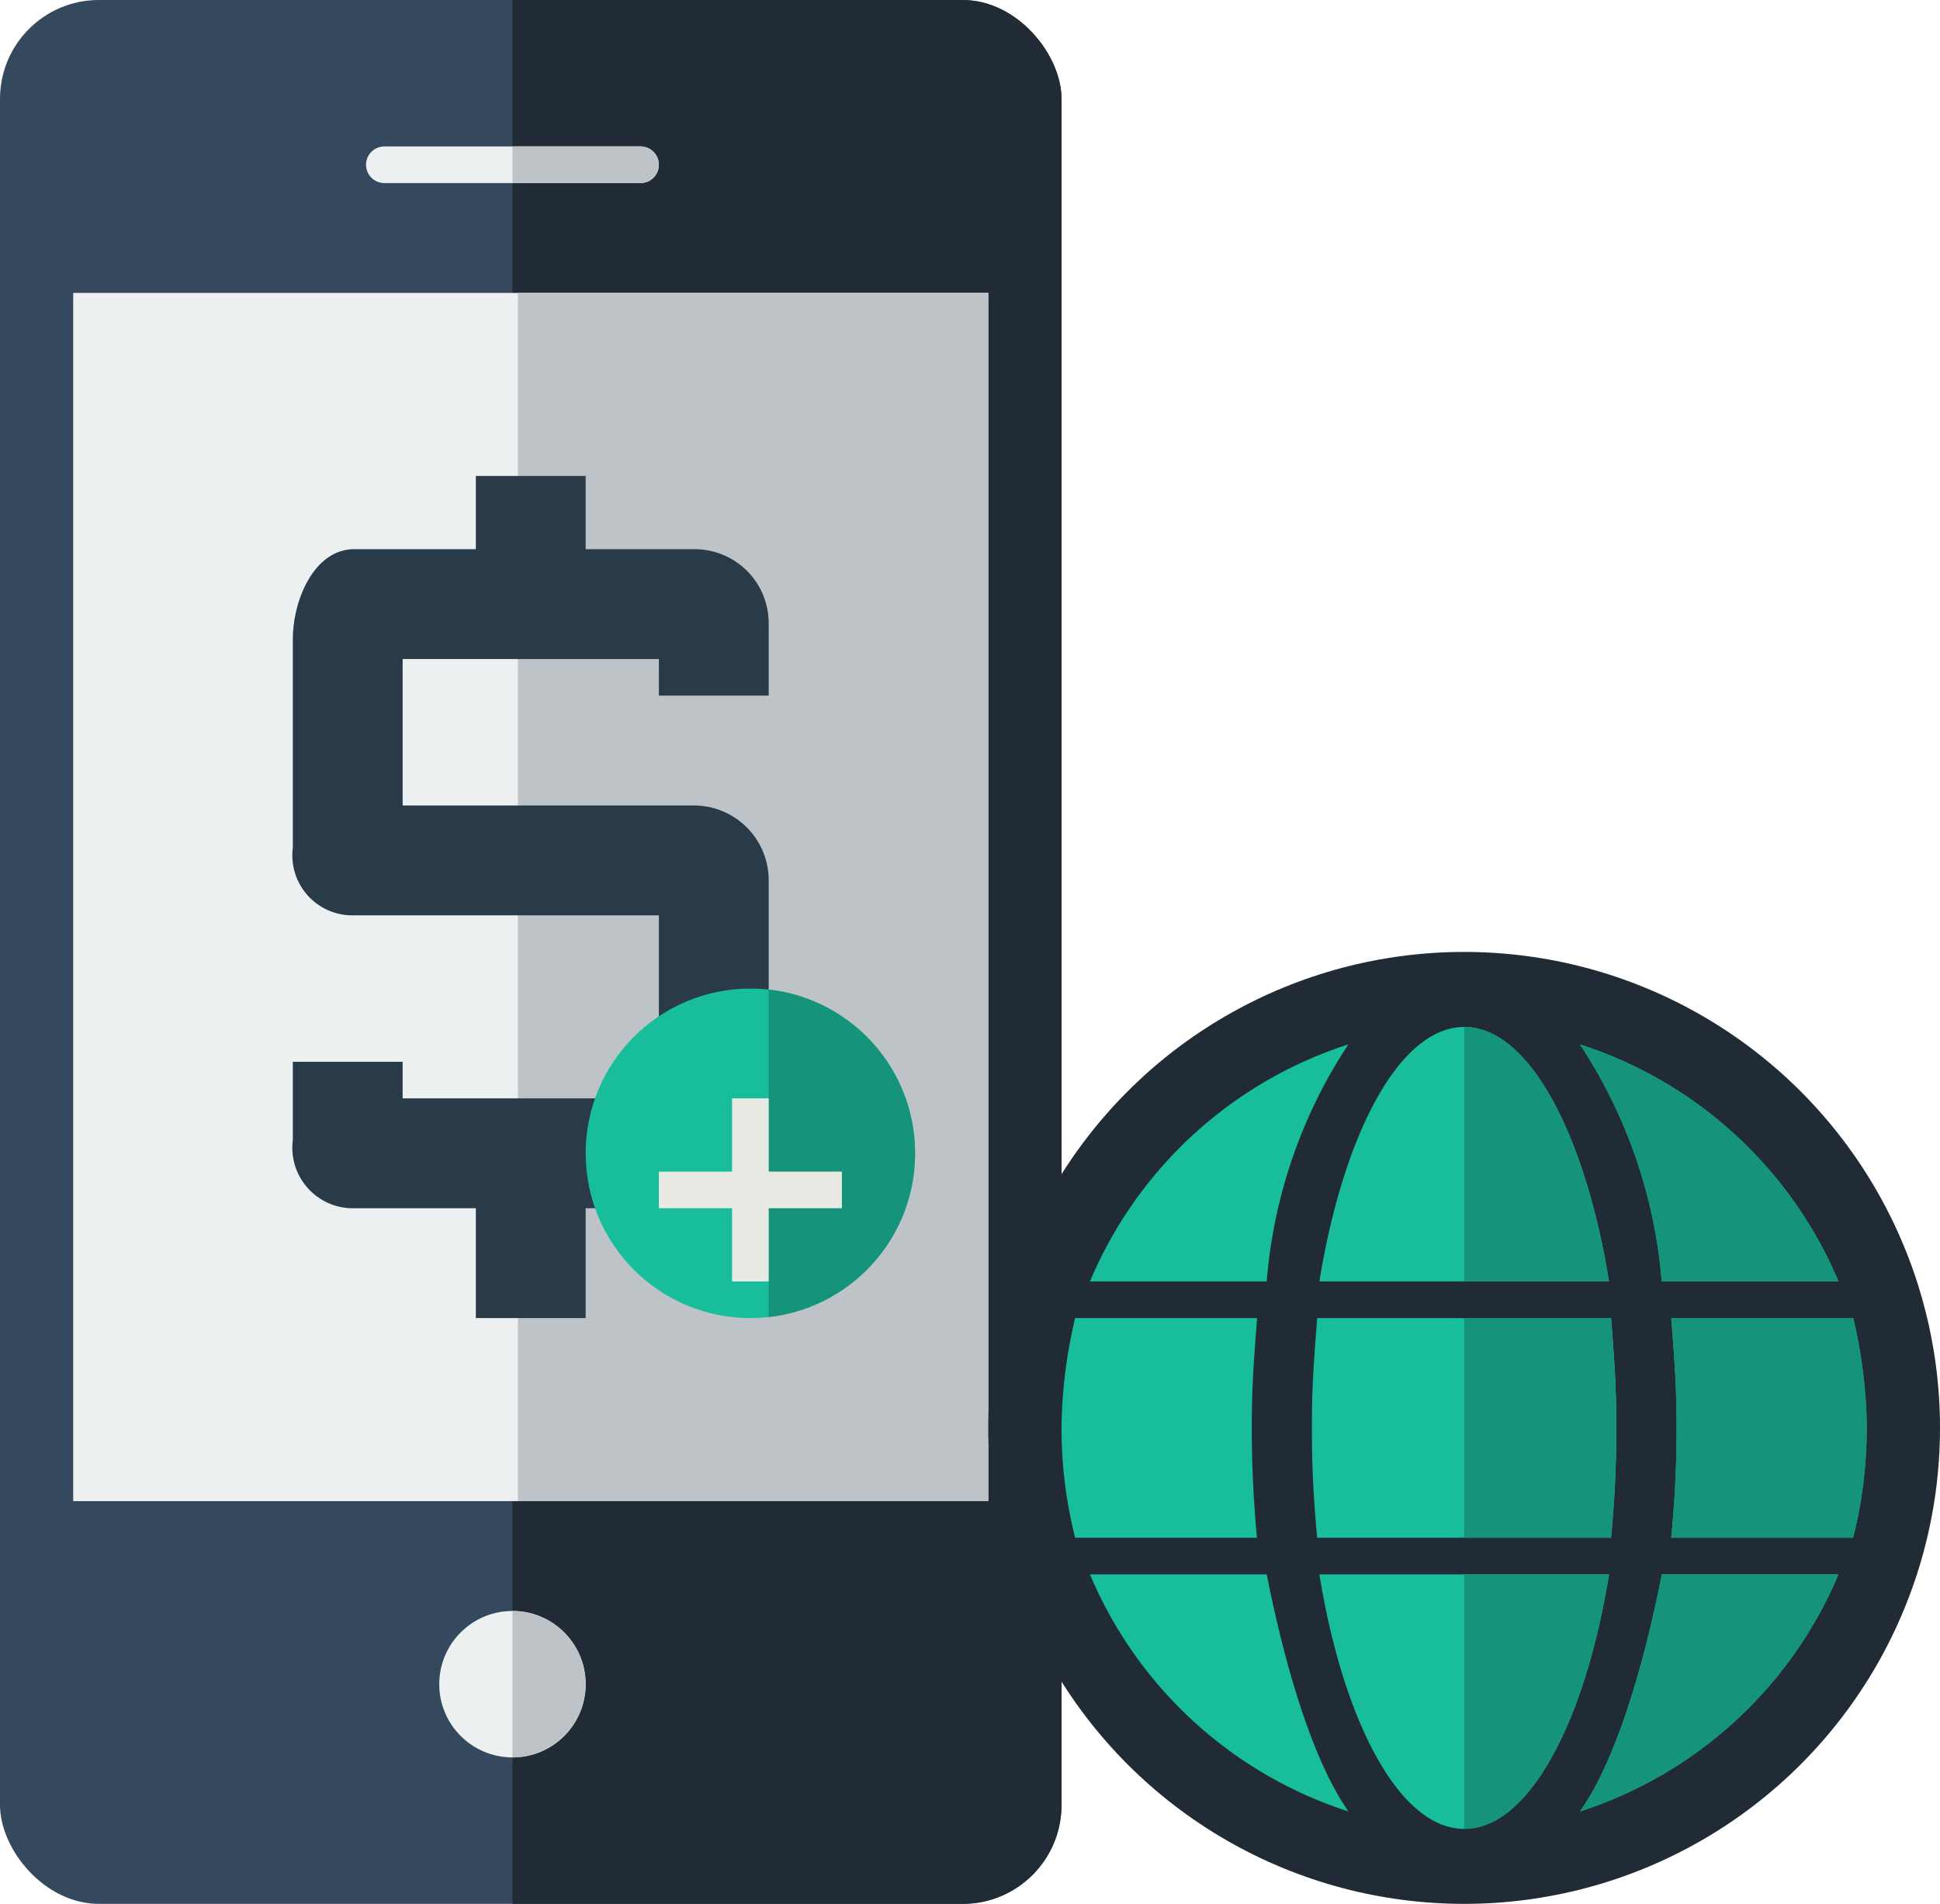
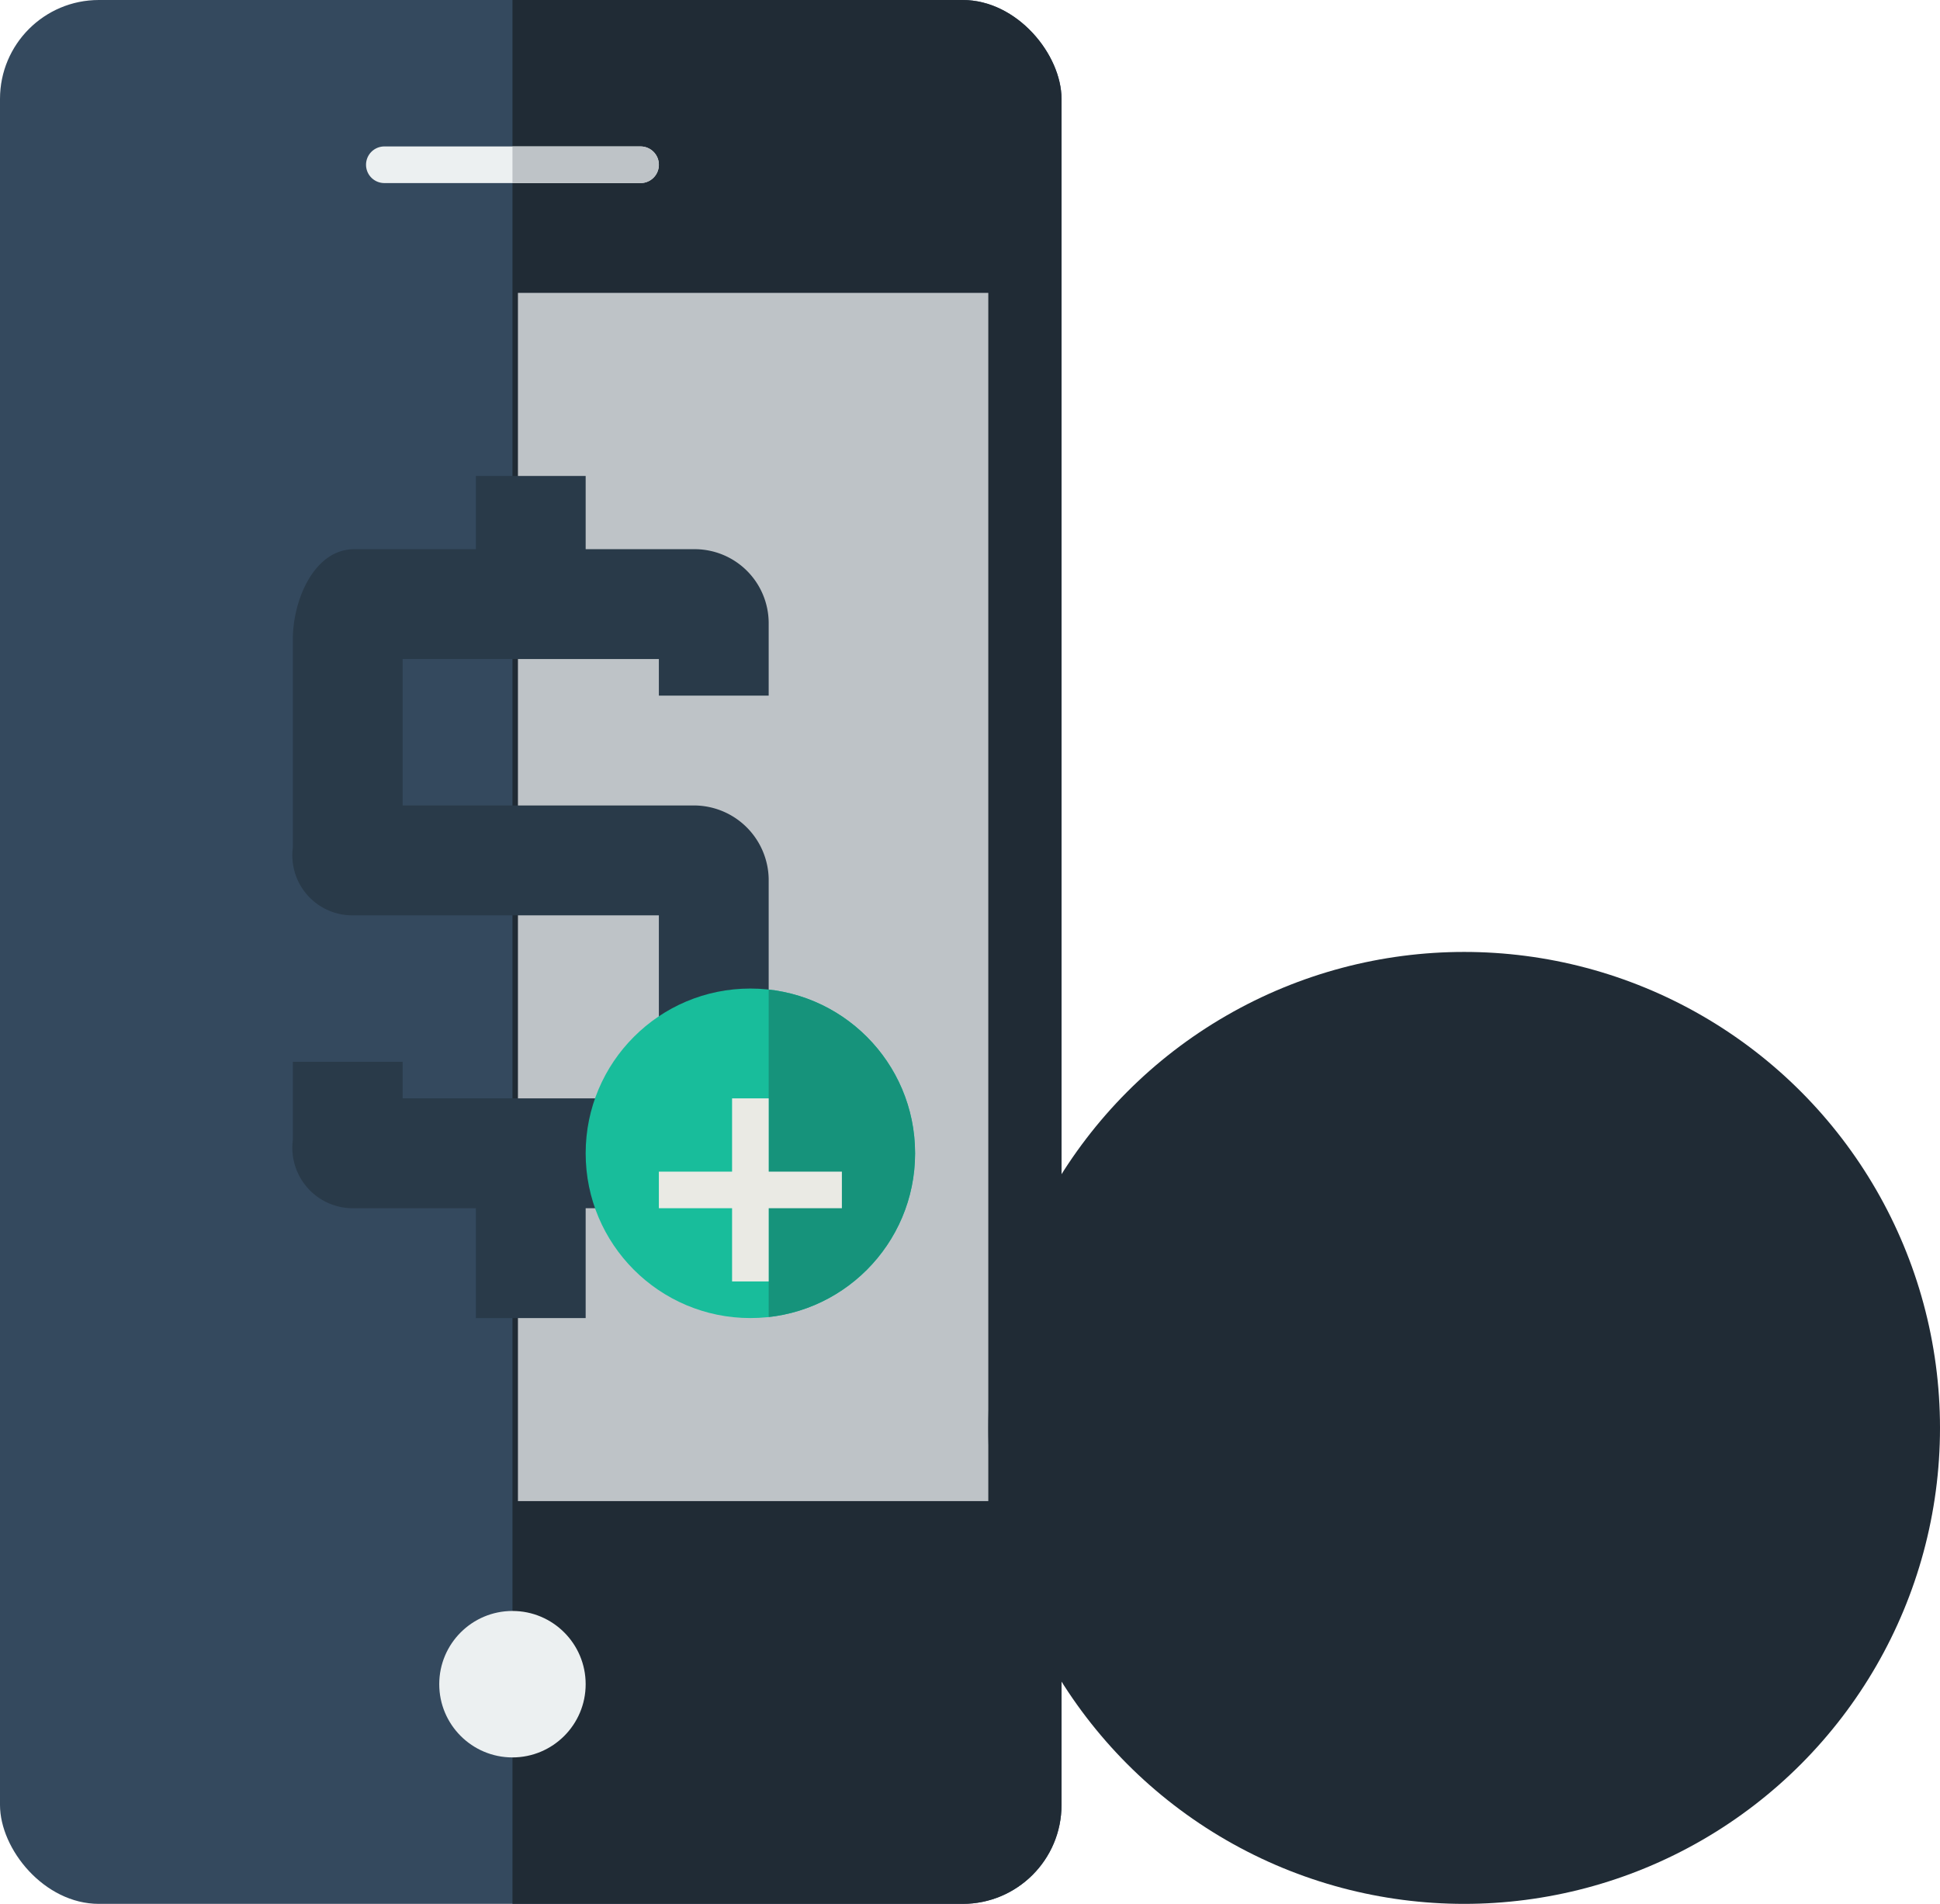
<svg xmlns="http://www.w3.org/2000/svg" width="53" height="52" viewBox="0 0 53 52">
  <defs>
    <clipPath id="a">
      <rect width="29" height="52" rx="2.701" transform="translate(79 80.143)" fill="#34495e" />
    </clipPath>
    <clipPath id="b">
      <rect width="25" height="33" transform="translate(81 88.143)" fill="#ecf0f1" />
    </clipPath>
    <clipPath id="c">
      <circle cx="2" cy="2" r="2" transform="translate(91 124.143)" fill="#ecf0f1" />
    </clipPath>
    <clipPath id="d">
      <circle cx="4.5" cy="4.5" r="4.5" transform="translate(95 107.143)" fill="#18bd9b" />
    </clipPath>
    <filter id="e" x="18" y="29" width="5" height="6" filterUnits="userSpaceOnUse">
      <feOffset dy="1" input="SourceAlpha" />
      <feGaussianBlur result="f" />
      <feFlood flood-opacity="0.149" />
      <feComposite operator="in" in2="f" />
      <feComposite in="SourceGraphic" />
    </filter>
    <clipPath id="g">
      <path d="M97,84.643a.5.5,0,0,1-.5.5h-7a.5.5,0,0,1-.5-.5h0a.5.5,0,0,1,.5-.5h7a.5.5,0,0,1,.5.5Z" fill="#ecf0f1" />
    </clipPath>
    <clipPath id="h">
-       <path d="M113.339,122.143h-4.967a12.23,12.23,0,0,1-.372-3,13.5,13.5,0,0,1,.372-3h4.972c-.093,1.192-.146,1.887-.146,3S113.251,121.143,113.339,122.143Zm.267-7h-4.829a11.478,11.478,0,0,1,7.06-6.475A13.735,13.735,0,0,0,113.606,115.143Zm0,8c.394,2,1.144,4.931,2.235,6.476a11.486,11.486,0,0,1-7.064-6.476Zm1.379-7h8.03c.09,1.192.142,1.848.142,3s-.052,2-.142,3h-8.03c-.092-1-.145-1.849-.145-3S114.893,117.335,114.985,116.143Zm.06-1c.649-4,2.179-6.951,3.957-6.951s3.308,2.951,3.957,6.951Zm7.914,8c-.649,4-2.177,6.952-3.957,6.952s-3.308-2.952-3.957-6.952Zm1.438-8a13.788,13.788,0,0,0-2.234-6.475,11.482,11.482,0,0,1,7.064,6.475Zm0,8h4.829a11.489,11.489,0,0,1-7.063,6.476C123.258,128.074,124.01,125.143,124.4,123.143Zm5.6-4a12.04,12.04,0,0,1-.372,3h-4.967c.092-1,.145-1.885.145-3s-.053-1.808-.145-3h4.971A13.489,13.489,0,0,1,130,119.143Z" fill="#18bd9b" />
-     </clipPath>
+       </clipPath>
  </defs>
  <g transform="translate(-79 -80.143)">
    <rect width="29" height="52" rx="2.701" transform="translate(79 80.143)" fill="#34495e" />
    <g clip-path="url(#a)">
      <rect width="20" height="52" transform="translate(93 80.143)" fill="#202b35" />
    </g>
-     <rect width="25" height="33" transform="translate(81 88.143)" fill="#ecf0f1" />
    <g clip-path="url(#b)">
      <rect width="26.399" height="49.2" transform="translate(93.15 83.693)" fill="#bec3c7" />
    </g>
    <circle cx="2" cy="2" r="2" transform="translate(91 124.143)" fill="#ecf0f1" />
    <g clip-path="url(#c)">
-       <rect width="3" height="6" transform="translate(93 123.143)" fill="#bec3c7" />
-     </g>
+       </g>
    <path d="M100,99.143v-2a2.022,2.022,0,0,0-2-2H95v-2H92v2H88.677C87.59,95.143,87,96.52,87,97.607v5.688a1.639,1.639,0,0,0,1.677,1.848H97v5H90v-1H87v2.135a1.653,1.653,0,0,0,1.677,1.865H92v3h3v-3h3a2.023,2.023,0,0,0,2-2v-7a2.045,2.045,0,0,0-2-2H90v-4h7v1Z" fill="#293a49" />
    <circle cx="4.5" cy="4.5" r="4.5" transform="translate(95 107.143)" fill="#18bd9b" />
    <g clip-path="url(#d)">
      <rect width="5" height="11" transform="translate(100 106.143)" fill="#16937b" />
      <g transform="matrix(1, 0, 0, 1, 79, 80.14)" filter="url(#e)">
        <path d="M102,111.143h-2v-2H99v2H97v1h2v2h1v-2h2Z" transform="translate(-79 -80.14)" fill="#eaeae4" />
      </g>
    </g>
    <path d="M97,84.643a.5.5,0,0,1-.5.5h-7a.5.5,0,0,1-.5-.5h0a.5.5,0,0,1,.5-.5h7a.5.5,0,0,1,.5.5Z" fill="#ecf0f1" />
    <g clip-path="url(#g)">
      <rect width="6" height="3" transform="translate(93 83.143)" fill="#bec3c7" />
    </g>
    <circle cx="13" cy="13" r="13" transform="translate(106 106.143)" fill="#202b35" />
-     <path d="M113.339,122.143h-4.967a12.23,12.23,0,0,1-.372-3,13.5,13.5,0,0,1,.372-3h4.972c-.093,1.192-.146,1.887-.146,3S113.251,121.143,113.339,122.143Zm.267-7h-4.829a11.478,11.478,0,0,1,7.06-6.475A13.735,13.735,0,0,0,113.606,115.143Zm0,8c.394,2,1.144,4.931,2.235,6.476a11.486,11.486,0,0,1-7.064-6.476Zm1.379-7h8.03c.09,1.192.142,1.848.142,3s-.052,2-.142,3h-8.03c-.092-1-.145-1.849-.145-3S114.893,117.335,114.985,116.143Zm.06-1c.649-4,2.179-6.951,3.957-6.951s3.308,2.951,3.957,6.951Zm7.914,8c-.649,4-2.177,6.952-3.957,6.952s-3.308-2.952-3.957-6.952Zm1.438-8a13.788,13.788,0,0,0-2.234-6.475,11.482,11.482,0,0,1,7.064,6.475Zm0,8h4.829a11.489,11.489,0,0,1-7.063,6.476C123.258,128.074,124.01,125.143,124.4,123.143Zm5.6-4a12.04,12.04,0,0,1-.372,3h-4.967c.092-1,.145-1.885.145-3s-.053-1.808-.145-3h4.971A13.489,13.489,0,0,1,130,119.143Z" fill="#18bd9b" />
    <g clip-path="url(#h)">
      <rect width="15" height="33" transform="translate(119 105.143)" fill="#16937b" />
    </g>
  </g>
</svg>